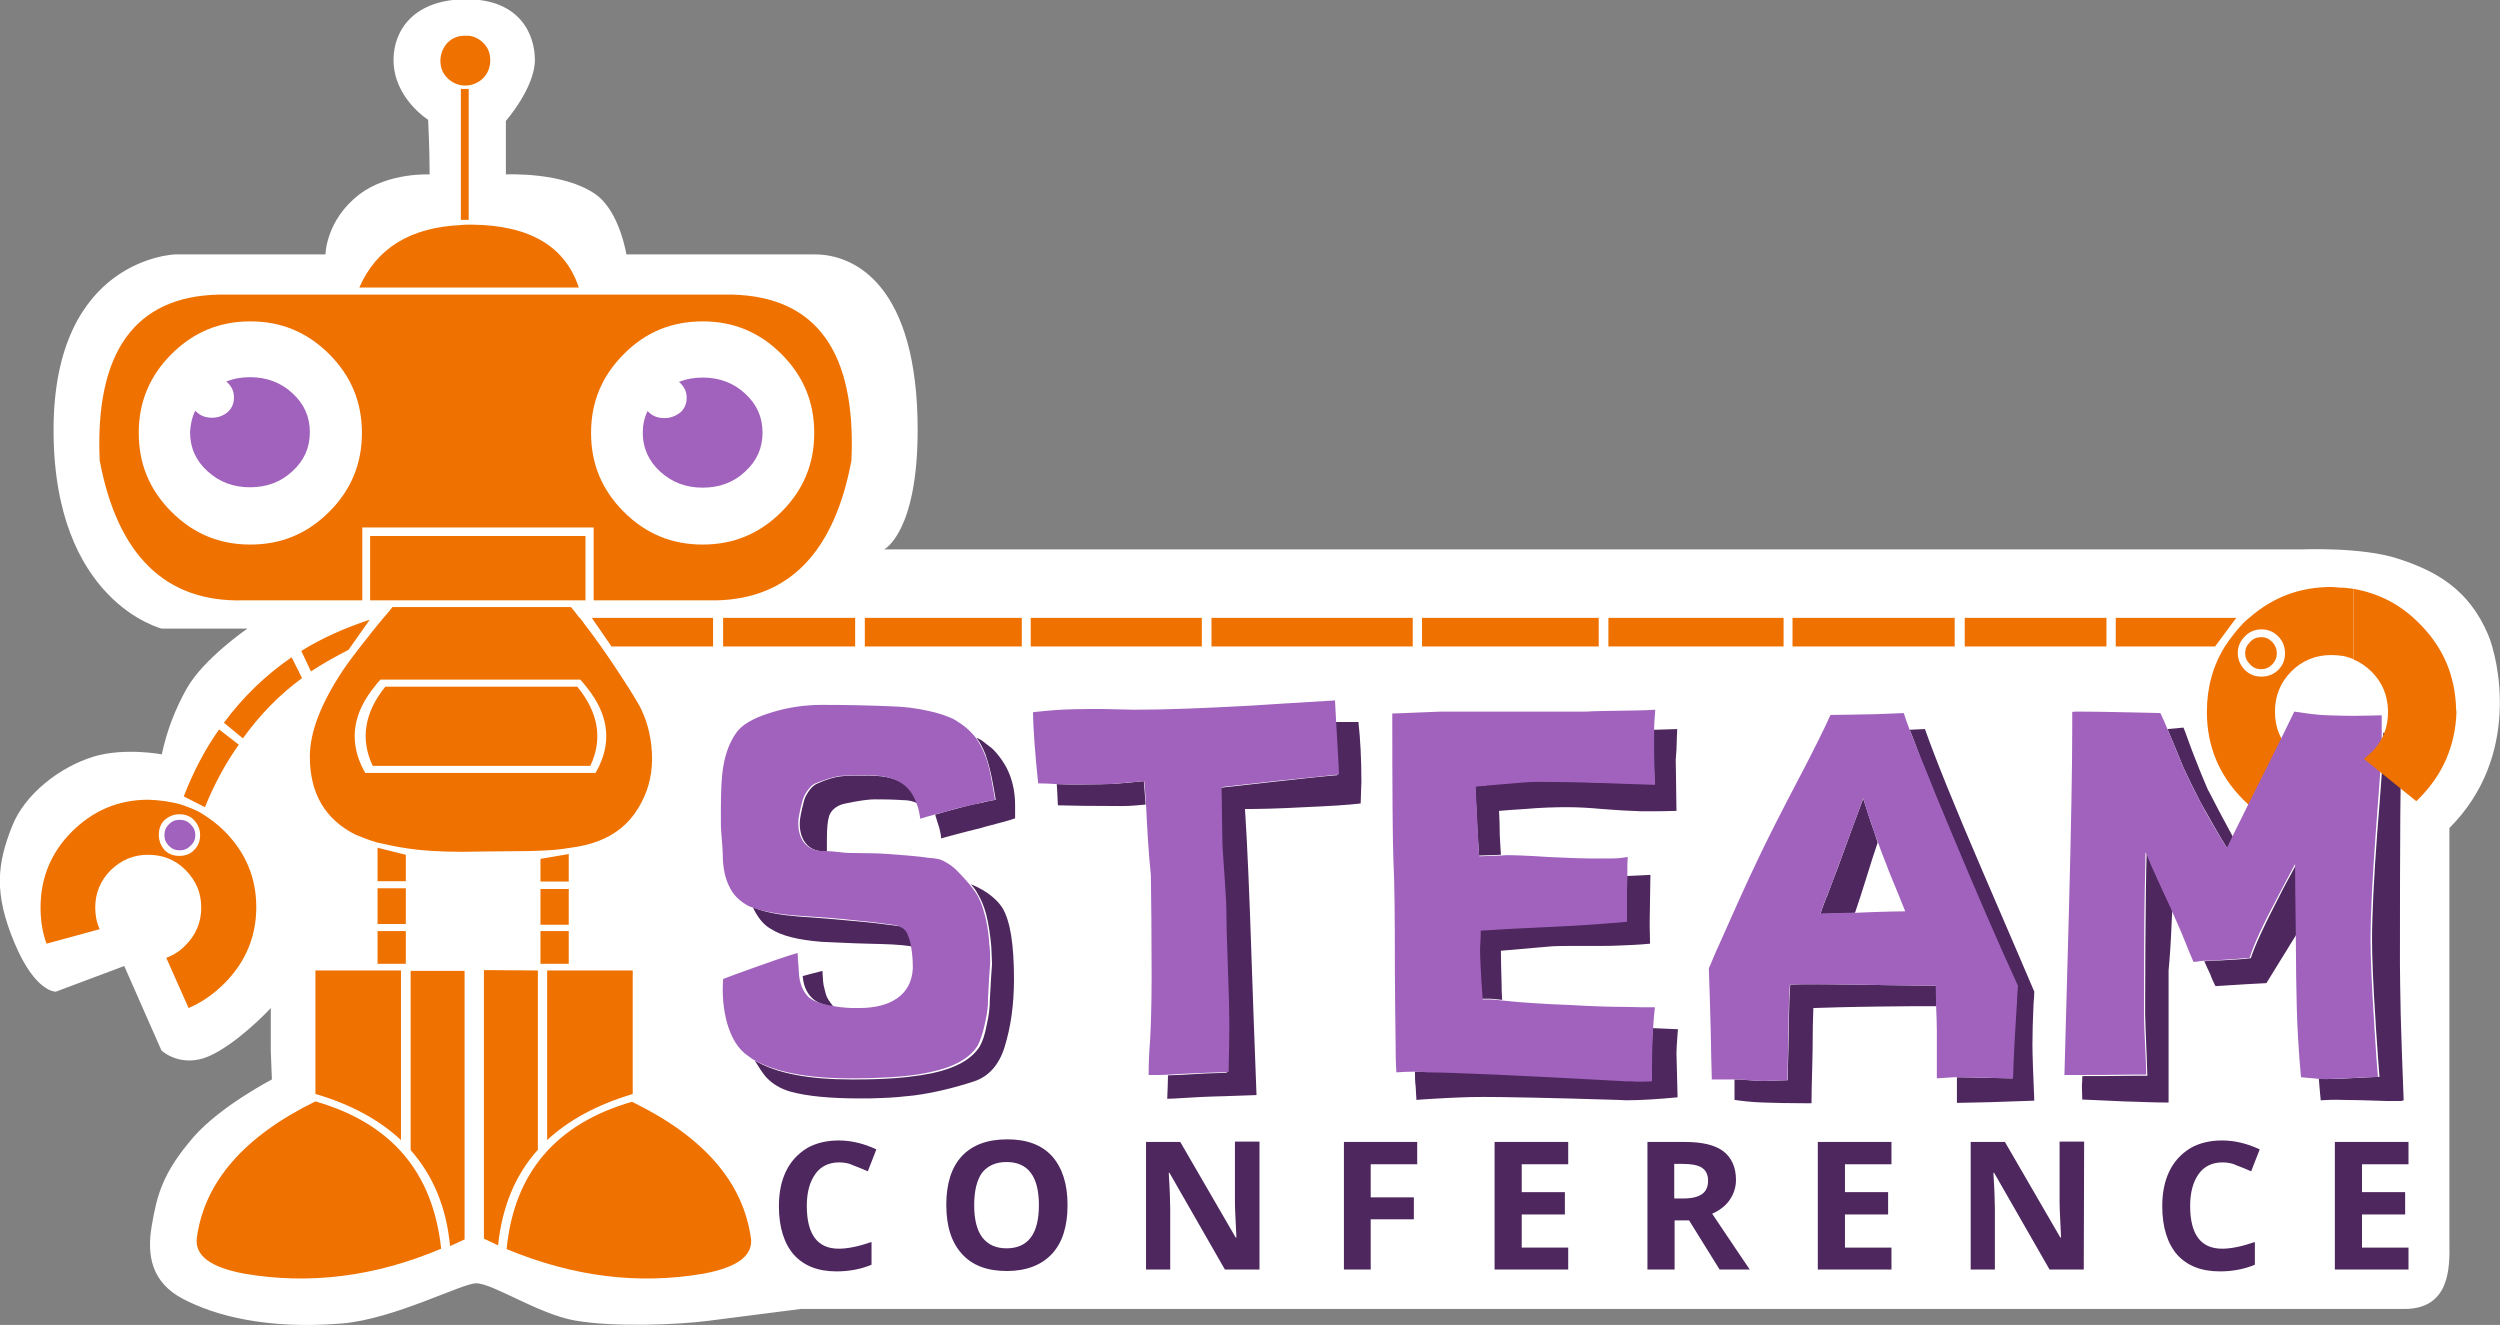
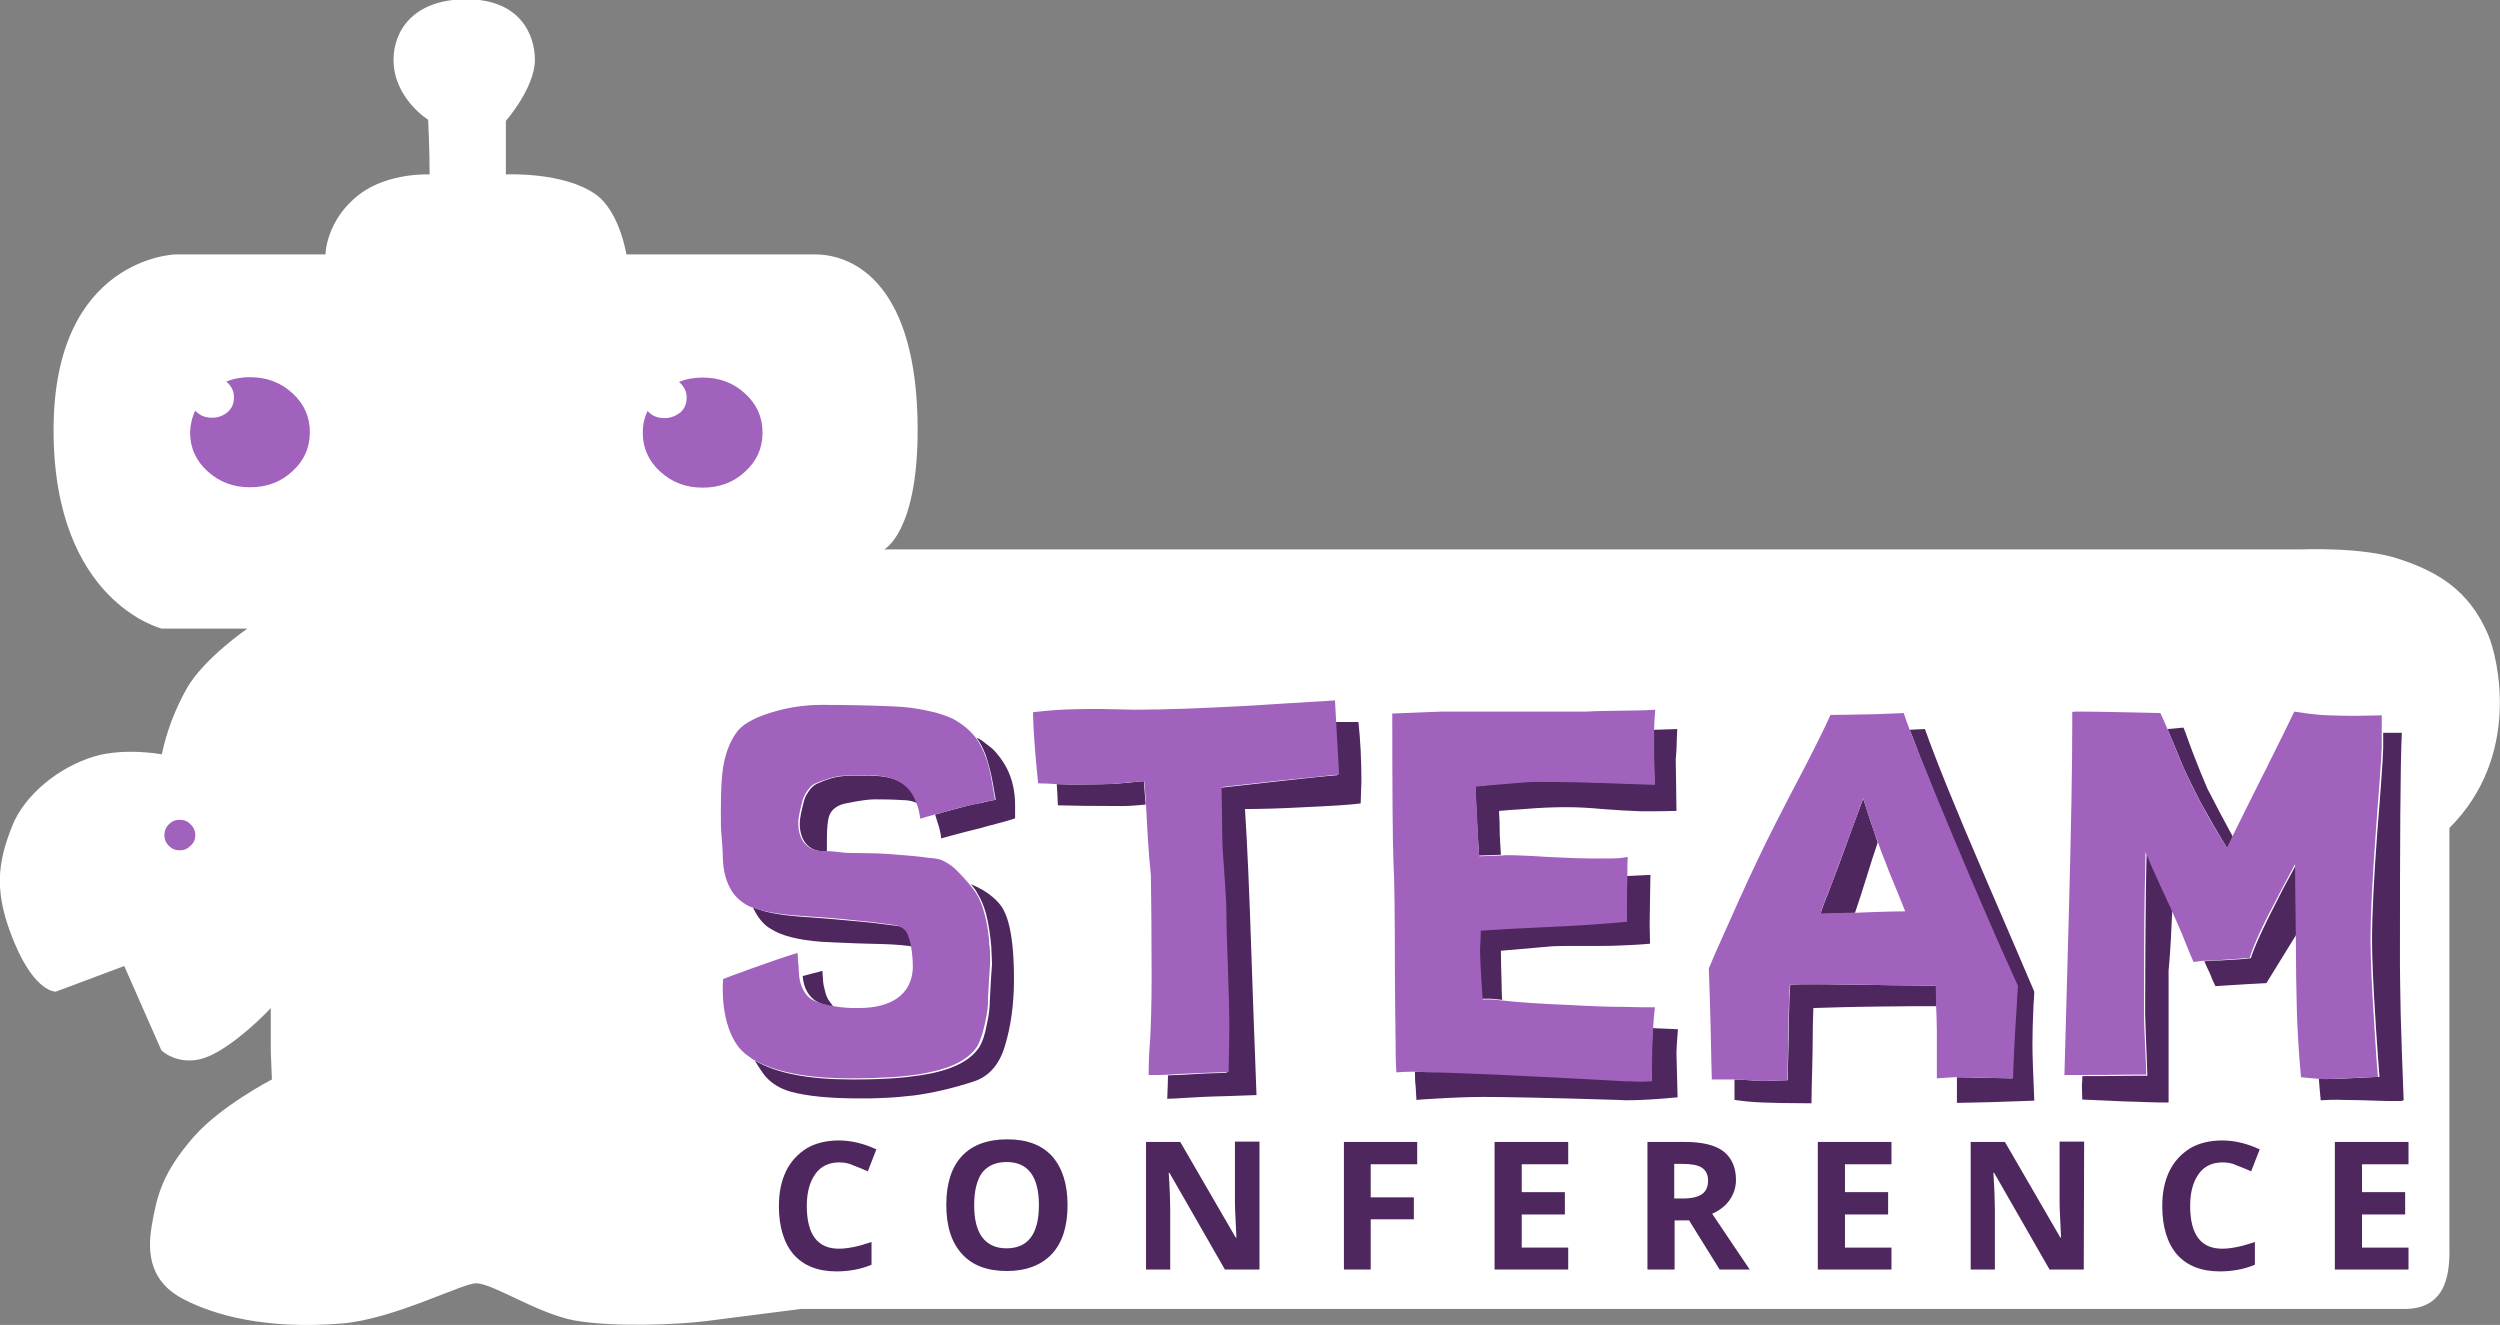
<svg xmlns="http://www.w3.org/2000/svg" version="1.1" id="Layer_1" x="0px" y="0px" viewBox="0 0 672.1 356.2" style="enable-background:new 0 0 672.1 356.2;" xml:space="preserve">
  <rect x="0" y="0" width="672.1" height="356.2" fill="#808080" stroke="none" />
  <style type="text/css">
	.st0{fill:#FFFFFF;}
	.st1{fill:#EF7100;}
	.st2{fill:#A062BC;}
	.st3{fill:#4D275E;}
</style>
  <g>
    <path class="st0" d="M646.4,351.9H215.3c0,0-14.7,1.9-25,3.2c-7.6,1-25,1.8-35.8-0.1c-9.9-1.8-22-10-26.5-10c-3.8,0-22,9.6-36,10.8   c-20.5,1.7-34.4-2.2-42.8-6.6s-9.8-11.6-8.4-19.7s2.8-14.1,11.3-23.9c7.3-8.3,21-15.4,21-15.4l-0.3-7.6V271   c-3.8,4.1-13,12.5-19.2,13.8c-3.6,0.8-7.4,0-10.2-2.4l-10-22.7L15,266.6c0,0-5.5,0.3-11.1-13.1s-4.7-21.2-0.6-31.5   c3.4-8.5,12.7-15.8,21.9-18.6c8.3-2.5,18.3-0.6,18.3-0.6c1.3-6.2,3.6-12.2,6.7-17.7c4.5-8,16.3-16.1,16.3-16.1h-23   c0,0-29.1-7.1-29.1-53.4s32.7-47.2,32.7-47.2h40.4c0,0,0.1-9.3,9.2-16.2c7.8-5.9,18.8-5.3,18.8-5.3c0-6.9-0.4-14.7-0.4-14.7   s-9.3-5.8-9.3-16.1c0-8,5.5-16.3,19.6-16.3c14.5,0,18.4,9.6,18.4,16.3c0,7.5-7.8,16.4-7.8,16.4v14.4c0,0,15.5-0.8,24.2,5.4   c6.4,4.6,8.2,16.1,8.2,16.1h50.7c10.8,0,27.6,8.4,27.6,47.2c0,27.6-9,32.1-9,32.1h381.1c0,0,16.2-0.7,25.9,2.5   c10.2,3.3,19,8.2,24.2,20.4c2.7,6.4,9,32.6-10.4,52v111.6C658.6,340.7,658.7,351.9,646.4,351.9z" />
    <g>
      <path class="st0" d="M172.8,116.4c0,4.1,1.5,7.6,4.7,10.5c3.1,2.9,6.9,4.3,11.4,4.3c4.4,0,8.3-1.4,11.4-4.3    c3.2-2.9,4.7-6.4,4.7-10.5s-1.5-7.6-4.7-10.5c-3.1-2.9-6.9-4.3-11.4-4.3c-2.3,0-4.4,0.4-6.4,1.2c0.1,0.1,0.2,0.2,0.4,0.3    c1.2,1.1,1.7,2.3,1.7,3.9c0,1.5-0.6,2.8-1.7,4c-1.2,1.1-2.5,1.5-4.2,1.5c-1.6,0-3-0.6-4.2-1.5c-0.1-0.1-0.2-0.2-0.4-0.4    C173.2,112.2,172.8,114.2,172.8,116.4z M167.7,95.2c5.9-5.9,12.9-8.8,21.2-8.8s15.3,2.9,21.2,8.8s8.8,12.9,8.8,21.2    s-2.9,15.3-8.8,21.2s-12.9,8.8-21.2,8.8s-15.3-2.9-21.2-8.8c-5.9-5.9-8.8-12.9-8.8-21.2C158.8,108.1,161.8,100.9,167.7,95.2z     M52.5,110.4c-0.9,1.8-1.3,3.8-1.3,5.9c0,4.1,1.5,7.6,4.7,10.5c3.1,2.9,6.9,4.3,11.4,4.3c4.4,0,8.3-1.4,11.4-4.3    c3.2-2.9,4.7-6.4,4.7-10.5s-1.5-7.6-4.7-10.5c-3.1-2.9-6.9-4.3-11.4-4.3c-2.3,0-4.4,0.4-6.4,1.2c0.1,0.1,0.2,0.2,0.4,0.3    c1.2,1.1,1.7,2.3,1.7,3.9c0,1.5-0.6,2.8-1.7,4c-1.2,1.1-2.5,1.5-4.1,1.5s-3.1-0.6-4.2-1.5C52.7,110.7,52.6,110.6,52.5,110.4z     M67.3,86.4c8.3,0,15.3,2.9,21.2,8.8c5.9,5.9,8.8,12.9,8.8,21.2s-2.9,15.3-8.8,21.2s-12.9,8.8-21.2,8.8s-15.3-2.9-21.2-8.8    c-5.9-5.9-8.8-12.9-8.8-21.2s2.9-15.3,8.8-21.2C51.9,89.3,59,86.4,67.3,86.4z M102.3,182.7h53.8c0.6,0.6,1.2,1.3,1.6,1.9    c5.7,7,6.9,14.1,3.5,21.3c-0.3,0.7-0.7,1.3-1,1.9H98.3c-0.4-0.7-0.7-1.3-1-1.9c-3.4-7.2-2.2-14.3,3.5-21.3    C101.1,183.9,101.7,183.2,102.3,182.7z M103.6,184.6c-5.7,7-6.9,14.1-3.5,21.3h58.6c3.4-7.2,2.2-14.3-3.5-21.3H103.6z M52.2,228.5    c-1.1,1.1-2.4,1.6-4,1.6c-1.5,0-2.9-0.6-4-1.6c-1.1-1.1-1.5-2.4-1.5-4s0.6-2.9,1.5-4c1.1-1.1,2.4-1.6,4-1.6c1.5,0,2.9,0.6,4,1.6    c1.1,1.1,1.6,2.4,1.6,4S53.3,227.3,52.2,228.5z M51.2,221.6c-0.8-0.8-1.7-1.2-2.9-1.2s-2.1,0.4-2.9,1.2c-0.8,0.8-1.2,1.8-1.2,2.9    c0,1.2,0.4,2.1,1.2,2.9c0.8,0.8,1.7,1.2,2.9,1.2s2.1-0.4,2.9-1.2c0.9-0.8,1.3-1.7,1.3-2.9C52.5,223.4,52,222.4,51.2,221.6z" />
-       <path class="st1" d="M379.8,173.8h-54.1v-7.7h54.1V173.8z M382.3,173.8v-7.7h47.5v7.7H382.3z M432.4,166.1h47.1v7.7h-47.1V166.1z     M481.9,173.8v-7.7h43.6v7.7H481.9z M528.2,166.1h38.1v7.7h-38.1V166.1z M568.8,173.8v-7.7h32.4l-5.7,7.7H568.8z M629.5,158    c0.2,0,0.5,0,0.7,0c0.9,0.1,1.7,0.2,2.5,0.3v18.9c-0.8-0.3-1.6-0.6-2.5-0.8c-0.2,0-0.5-0.1-0.7-0.1c-0.9-0.1-1.7-0.2-2.7-0.2    c-4.2,0-7.8,1.4-10.8,4.4s-4.4,6.7-4.4,10.8c0,4.2,1.4,7.8,4.4,10.8c2.6,2.6,5.6,4.1,9.1,4.4l-8.2,17c-5.1-1.5-9.7-4.3-13.8-8.5    c-6.6-6.6-9.8-14.5-9.8-23.6c0-6.6,1.6-12.4,4.9-17.7c1.4-2.1,3-4.2,4.9-6.2c0.6-0.6,1.2-1.1,1.7-1.5c6.3-5.5,13.6-8.2,22-8.2    C627.7,157.9,628.6,157.9,629.5,158z M608,169.2c-1.7,0-3.3,0.6-4.5,1.9c-1.3,1.3-1.9,2.8-1.9,4.5s0.7,3.3,1.9,4.5    c1.3,1.3,2.8,1.8,4.5,1.8s3.3-0.6,4.5-1.8c1.3-1.3,1.8-2.8,1.8-4.5s-0.6-3.3-1.8-4.5C611.2,169.8,609.7,169.2,608,169.2z     M612.1,175.6c0,1.2-0.4,2.1-1.2,3c-0.9,0.9-1.8,1.3-3,1.3s-2.2-0.4-3-1.3c-0.9-0.9-1.3-1.8-1.3-3s0.4-2.1,1.3-3    c0.8-0.9,1.8-1.3,3-1.3s2.1,0.4,3,1.3C611.7,173.5,612.1,174.5,612.1,175.6z M129.9,11.5c1.4,1.4,1.9,2.9,1.9,4.8    c0,1.8-0.7,3.5-1.9,4.7s-2.9,2-4.8,2c-1.8,0-3.5-0.7-4.8-2c-1.4-1.4-1.9-2.9-1.9-4.7s0.7-3.5,1.9-4.8c1.4-1.4,2.9-1.9,4.8-1.9    C127,9.5,128.5,10.2,129.9,11.5z M126,23.9v35.2h-2.1V23.9H126z M126,60.4c0.4,0,0.7,0,1.1,0c15.4,0.2,24.9,5.9,28.5,16.9h-59    c4.6-10.6,13.8-16.2,27.4-16.8C124.6,60.4,125.4,60.4,126,60.4z M167.7,95.2c-5.9,5.9-8.8,12.9-8.8,21.2s2.9,15.3,8.8,21.2    c5.9,5.9,12.9,8.8,21.2,8.8s15.3-2.9,21.2-8.8c5.9-5.9,8.8-12.9,8.8-21.2s-2.9-15.3-8.8-21.2c-5.9-5.9-12.9-8.8-21.2-8.8    C180.6,86.4,173.5,89.3,167.7,95.2z M67.3,86.4c-8.3,0-15.3,2.9-21.2,8.8s-8.8,12.9-8.8,21.2s2.9,15.3,8.8,21.2s12.9,8.8,21.2,8.8    s15.3-2.9,21.2-8.8c5.9-5.9,8.8-12.9,8.8-21.2s-2.9-15.3-8.8-21.2C82.6,89.3,75.6,86.4,67.3,86.4z M99.9,170    c1.1-1.3,2.3-2.9,3.9-4.7c0.6-0.7,1.2-1.4,1.7-2.1h48c0.6,0.7,1.3,1.6,2.2,2.8c0,0,0,0,0.1,0c0.5,0.6,1,1.3,1.5,2    c1.5,1.9,2.9,3.9,4.2,5.7c0.8,1.1,1.5,2.2,2.3,3.3c4.7,7,7.6,11.6,8.6,13.7c1.9,4,2.9,8.5,2.9,13.4c0,4.8-1.3,9.3-3.8,13.3    c-2.5,4.1-6,6.9-10.6,8.7c-2.3,0.9-5,1.5-8.1,1.9c-2.3,0.4-4.8,0.6-7.6,0.7c-1,0-1.9,0.1-2.9,0.1c-7.8,0.1-13.9,0.1-18.1,0.2    c-5.7,0-10.8-0.3-15.2-1c-2.8-0.4-5.3-1-7.6-1.5c-2.1-0.6-4.1-1.4-5.8-2.1c-8.2-4.1-12.3-11.1-12.3-21c0-6.6,3-14.3,8.9-23.2    c1.4-2.1,3.2-4.4,5.1-6.9C98.2,172.2,99,171.2,99.9,170z M97.4,141.8v19.6H65.3c-20.8,0.5-33.7-12.1-38.5-37.6    c-1.3-29.2,9.5-44.1,32-44.6h138.1c22.6,0.6,33.3,15.4,32,44.6c-4.6,24.6-16.7,37.1-36.2,37.6h-33.1v-19.6H97.4z M99.5,144.1h57.9    v17.3H99.5V144.1z M48.7,216.3c2,0.7,4,1.4,5.7,2.5c2.1,1.3,4.1,2.8,5.9,4.6c5.7,5.7,8.6,12.5,8.6,20.5c0,7.9-2.9,14.8-8.6,20.5    c-2.9,2.9-6.1,5.1-9.6,6.6l-6-13.5c1.9-0.7,3.7-1.8,5.2-3.4c2.8-2.8,4.2-6.2,4.2-10.1c0-4-1.4-7.2-4.2-10.1    c-2.8-2.8-6.2-4.1-10.1-4.1s-7.2,1.4-10,4.1c-2.8,2.8-4.2,6.2-4.2,10.1c0,2.1,0.4,4.1,1.2,5.8l-14.3,3.9c-1.1-3-1.6-6.3-1.6-9.7    c0-8,2.8-14.8,8.5-20.5c5.7-5.6,12.4-8.5,20.5-8.5C42.9,215.1,45.9,215.5,48.7,216.3z M55.1,217l-5.7-2.9c2.6-6.7,5.7-12.6,9.5-18    l5.3,4.1C60.7,205.1,57.6,210.8,55.1,217z M65.3,198.5l-5.1-4.2c5.1-6.9,11.2-12.8,18.2-17.6l2.8,5.6    C75.2,186.7,69.9,192.1,65.3,198.5z M102.3,182.7c-0.6,0.6-1.2,1.3-1.6,1.9c-5.7,7-6.8,14.1-3.5,21.3c0.3,0.7,0.7,1.3,1,1.9h61.9    c0.4-0.7,0.7-1.3,1-1.9c3.4-7.2,2.2-14.3-3.5-21.3c-0.5-0.7-1.1-1.3-1.6-1.9H102.3z M83.6,180.5L81,175c5.6-3.5,11.8-6.2,18.4-8.4    l-5.7,8.1C90.2,176.5,86.8,178.4,83.6,180.5z M103.6,184.6h51.6c5.7,7,6.9,14.1,3.5,21.3h-58.5C96.8,198.7,98,191.5,103.6,184.6z     M164.4,173.8l-5.3-7.7h32.6v7.7H164.4z M229.9,173.8h-35.5v-7.7h35.5V173.8z M232.5,173.8v-7.7h42.2v7.7H232.5z M277.1,166.1h46    v7.7h-46V166.1z M189.2,342.4c-17.4,3-35,0.9-53-6.6c2-20.5,13.3-33.7,33.7-39.6c19.3,9.4,29.9,21.6,32,36.8    C202.4,337.6,198.2,340.7,189.2,342.4z M152.9,248.6h-7.6V239h7.6V248.6z M152.9,259.1h-7.6v-8.8h7.6V259.1z M152.9,237h-7.6v-6.1    l7.6-1.3V237z M144.6,260.9v48.2c-6.1,6.8-9.6,15.3-10.7,25.7c-1.3-0.6-2.5-1.2-3.8-1.8v-72.2L144.6,260.9L144.6,260.9z     M147.1,260.9h23v33.2c-9.6,2.9-17.2,7-23,12.4V260.9z M109.1,229.8v7.1h-7.6v-9L109.1,229.8z M109.1,238.8v9.6h-7.6v-9.6H109.1z     M109.1,250.3v8.8h-7.6v-8.8H109.1z M107.8,260.9v45.6c-5.8-5.4-13.4-9.6-23-12.4v-33.2H107.8L107.8,260.9z M52.2,228.5    c1.1-1.1,1.6-2.4,1.6-4s-0.6-2.9-1.6-4s-2.4-1.6-4-1.6c-1.5,0-2.9,0.6-4,1.6c-1.1,1.1-1.5,2.4-1.5,4s0.6,2.9,1.5,4    c1.1,1.1,2.4,1.6,4,1.6S51.2,229.6,52.2,228.5z M65.6,342.4c-9-1.7-13.2-4.8-12.7-9.5c2-15.1,12.7-27.4,31.9-36.8    c20.5,5.9,31.6,19.1,33.8,39.6C100.7,343.3,83,345.4,65.6,342.4z M110.4,309.2V261h14.5v72.2c-1.3,0.6-2.6,1.2-3.9,1.8    C120,324.5,116.4,316,110.4,309.2z" />
      <path class="st2" d="M172.8,116.4c0-2.1,0.4-4.1,1.3-5.9c0.1,0.1,0.2,0.2,0.4,0.4c1.2,1.1,2.5,1.5,4.2,1.5c1.6,0,3-0.6,4.2-1.5    c1.2-1.1,1.7-2.4,1.7-4s-0.6-2.8-1.7-3.9c-0.1-0.1-0.2-0.2-0.4-0.3c1.9-0.8,4.1-1.2,6.4-1.2c4.4,0,8.3,1.4,11.4,4.3    c3.2,2.9,4.7,6.4,4.7,10.5s-1.5,7.6-4.7,10.5c-3.1,2.9-6.9,4.3-11.4,4.3s-8.2-1.4-11.4-4.3C174.4,124,172.8,120.4,172.8,116.4z     M52.5,110.4c0.1,0.1,0.2,0.3,0.4,0.4c1.2,1.1,2.5,1.5,4.2,1.5c1.6,0,3-0.6,4.1-1.5c1.2-1.1,1.7-2.4,1.7-4s-0.6-2.8-1.7-3.9    c-0.1-0.1-0.3-0.2-0.4-0.3c1.9-0.8,4.1-1.2,6.4-1.2c4.4,0,8.3,1.4,11.4,4.3c3.2,2.9,4.7,6.4,4.7,10.5s-1.5,7.6-4.7,10.5    c-3.1,2.9-6.9,4.3-11.4,4.3s-8.2-1.4-11.4-4.3c-3.2-2.9-4.7-6.4-4.7-10.5C51.2,114.2,51.6,112.2,52.5,110.4z M51.2,221.6    c0.9,0.8,1.3,1.8,1.3,2.9c0,1.2-0.4,2.1-1.3,2.9c-0.8,0.8-1.7,1.2-2.9,1.2s-2.1-0.4-2.9-1.2c-0.8-0.8-1.2-1.7-1.2-2.9    s0.4-2.1,1.2-2.9c0.8-0.8,1.7-1.2,2.9-1.2C49.5,220.4,50.5,220.8,51.2,221.6z" />
      <g id="Capa_2_1_">
        <g>
          <path class="st3" d="M403.5,229.8l-5.9,0.2c-0.1-1.8-0.2-4-0.4-6.6c-0.2-4.3-0.4-8.4-0.6-12.1c1.4-0.1,3.2-0.2,5.3-0.5      c5.6-0.5,9.3-0.8,11.1-0.8c5.6,0,13.2,0.2,22.9,0.5c3.6,0.1,6.6,0.2,8.9,0.3c-0.2-4.9-0.2-7.5-0.2-7.8c0-3.3,0-5.6,0-6.8      l6.3-0.2c-0.1,1.5-0.1,3.4-0.2,5.6c-0.1,0.9-0.1,1.7-0.2,2.7c0,0.3,0.1,4.9,0.2,13.7c-3,0.1-5.6,0.1-7.8,0.1c-0.7,0-1.3,0-1.7,0      c-3.2-0.1-6.7-0.3-10.4-0.6c-3.2-0.3-6.4-0.5-9.5-0.5s-6.9,0.1-11.5,0.5c-2.7,0.2-4.9,0.3-6.8,0.5c0.1,1.8,0.2,4.1,0.2,6.7      C403.3,226.8,403.4,228.4,403.5,229.8z M437.4,235.5c1.7-0.1,3.8-0.2,6.3-0.3l-0.2,12.6c0,0.3,0,2.2,0.1,5.9      c-3,0.3-5.8,0.4-8.4,0.5c-1.6,0.1-3.2,0.1-4.6,0.1c-7.5,0-12,0-13.3,0.1s-5.8,0.5-13.8,1.2c0,2.3,0.1,5.4,0.2,9.2      c0,0.7,0,1.8,0.1,3.5c0,0.2,0,0.3,0.1,0.5c-1.1-0.1-2.1-0.2-3-0.3h-2.5c-0.5-6.7-0.7-11.3-0.7-13.7c0.1-2,0.2-3.7,0.2-4.8      c4.6-0.3,11.6-0.7,20.7-1.1c6.5-0.3,12-0.7,16.6-1.1c0.7-0.1,1.4-0.1,2-0.2c0-0.2,0-0.5,0-0.6c0-1,0-1.9,0-3      C437.3,240.8,437.3,238,437.4,235.5z M380.4,288.1c1,0,1.9-0.1,3.1-0.1c6.7,0,24.5,0.8,53.5,2.4c1.1,0,2.1,0.1,3.1,0.1      c1.3,0,2.5,0,3.9-0.1c0-0.6,0-1.2,0-1.8c0-4.4,0.1-8.5,0.3-12.2c2.7,0.1,4.9,0.2,6.8,0.3c0,0.4-0.1,0.8-0.1,1.2      c-0.2,2.6-0.3,4.3-0.3,5.2c0,0.3,0.1,4.2,0.3,11.9c-5.3,0.5-9.9,0.8-13.9,0.8c-0.8,0-1.4-0.1-2.1-0.1      c-19.3-0.6-31.4-0.8-36.2-0.8c-4.1,0-8.6,0.2-13.6,0.5c-1.8,0.1-3.4,0.2-4.4,0.3c-0.1-0.9-0.1-2-0.2-3.4      C380.4,290.7,380.4,289.4,380.4,288.1z M314,289.1c2.3-0.1,5.6-0.2,10-0.5c0.7,0,2.6-0.1,5.8-0.2c0.1-5.2,0.2-9.5,0.2-12.7      c0-2.8-0.1-8-0.4-15.6s-0.4-12.5-0.4-15c0-2-0.2-4.7-0.4-8c-0.3-4.1-0.5-7-0.6-8.8c-0.1-1.2-0.1-4.6-0.2-10.2      c-0.1-2.7-0.1-4.8-0.1-6.3c3-0.3,8-0.9,15.2-1.7s12.7-1.4,16.4-1.7c-0.3-5.9-0.5-10.7-0.8-14.3c2.7,0,4.8,0,6.5,0      c0.5,4.5,0.8,9.9,0.8,16.2c0,0.1-0.1,2-0.2,5.7c-3.2,0.4-8.2,0.7-15,1c-7.2,0.4-12.6,0.5-16.1,0.5c0.6,9,1.2,22.7,1.8,41.2      c0.3,9.8,0.8,21.7,1.3,35.7c-2.1,0.1-5,0.2-8.6,0.3c-4.5,0.1-8.3,0.3-11.3,0.5c-1.6,0.1-3,0.2-4.1,0.2      C313.9,292.6,314,290.5,314,289.1z M284.1,210.8c2,0.1,4.1,0.1,5.9,0.1c4.3,0,7.6-0.1,9.8-0.2c1.4-0.1,4-0.3,7.7-0.7      c0.2,2,0.3,4.1,0.5,6.3c-2.2,0.2-4.2,0.4-6.2,0.4c-8.6,0-14.4-0.1-17.4-0.2C284.3,214.1,284.2,212.2,284.1,210.8z M520.6,270.5      c-4,0-9.1,0-15.4,0.1c-8.6,0.1-14.5,0.3-17.7,0.4c-0.1,2.5-0.2,6.2-0.2,11.2c0,1.6-0.1,3.2-0.1,4.6c-0.1,4.1-0.2,7.4-0.2,9.8      c-0.5,0-1.1,0-1.5,0c-4.8,0-8.6-0.1-11.5-0.2c-3.1-0.1-5.6-0.4-7.7-0.7v-5.5h1.7c0.8,0.1,1.9,0.2,3.7,0.3      c1.5,0.1,2.4,0.1,2.8,0.1c0.2,0,2.2-0.1,6.1-0.2c0-1.7,0.1-4.5,0.2-8.4c0-2,0.1-4.2,0.1-6.8c0.1-4.8,0.2-8.3,0.4-10.5      c1.8-0.1,4.3-0.1,7.2-0.1c0.2,0,3.4,0,9.6,0.1c5.3,0.1,12.7,0.2,22.4,0.3C520.5,266.9,520.6,268.6,520.6,270.5z M513.4,196.2      c1.1-0.1,2.4-0.1,4.1-0.2c2.9,8.2,8,20.8,15.4,38c7.7,17.9,12.4,28.8,14,32.6c0,0.9-0.1,2-0.2,3.3c-0.2,4.2-0.3,7.9-0.3,11      c0,2.8,0.2,7.8,0.5,15c-2.3,0.1-6.2,0.2-11.6,0.4c-2.7,0.1-5.8,0.1-9.2,0.2c0-2.7,0-5,0-6.9c2.1,0,5.4,0.1,9.6,0.2      c1.6,0,3.4,0.1,5.3,0.1c0.1-4.5,0.4-10.6,0.9-18.1c0.2-2.6,0.3-4.8,0.4-6.8c-5.2-11.3-11.2-25-17.8-41      c-2.8-6.7-5.3-12.8-7.6-18.6C515.7,202.2,514.6,199.1,513.4,196.2z M559.8,289.3c3.8,0,8.4,0,13.9-0.1c1.2,0,2.3,0,3.6,0      c-0.1-1.4-0.1-3.2-0.2-5.5c-0.2-4.2-0.3-7.9-0.4-11.1c0-0.6,0-1.2,0-1.6c0-11.2,0.1-21.7,0.2-31.7c0.1-4.2,0.1-7.5,0.2-9.9      c0.8,1.7,1.5,3.7,2.5,5.7c1.1,2.4,2.6,5.6,4.4,9.6c-0.1,1.2-0.1,2.4-0.2,3.9c-0.2,5-0.5,9.2-0.8,12.3v35.5c-0.3,0-0.5,0-0.7,0      c-0.7,0-2.4,0-5.1-0.1c-1.6-0.1-3.7-0.1-6.2-0.2c-5.8-0.3-9.6-0.4-11.2-0.5c0-1-0.1-2.2-0.1-3.8      C559.8,290.7,559.8,290,559.8,289.3z M592.6,258.4c0.1,0,0.2,0,0.3,0c1.2-0.1,2.5-0.2,4.1-0.2c3.4-0.2,6-0.3,8.1-0.6      c1.2-3.6,3.7-9,7.5-16.3c1.4-2.9,3.1-5.8,4.7-8.9c0.1,4.1,0.1,10.4,0.2,18.6c-3.9,6.3-6.6,10.7-8.2,13.3      c-2.7,0.1-7.1,0.4-13.5,0.8c-0.1,0-0.1,0-0.2,0c-0.4-0.8-0.9-1.8-1.4-3.2C593.5,260.5,593,259.3,592.6,258.4z M640.6,197      c0.7,0,1.4,0,2.4,0s1.9,0,2.7,0c-0.4,8.5-0.5,29.3-0.5,62.3c0,2.8,0.1,7.2,0.2,13.3c0.2,6.1,0.4,13.8,0.8,23.2      c-0.3,0.1-0.6,0.2-0.8,0.2c-0.3,0-1.4,0-3.5,0c-5.7-0.2-9.7-0.3-12.1-0.3c-2.2-0.1-4.2,0-5.9,0.1c-0.2-2.3-0.4-4.2-0.5-5.8      c0.7,0,1.4,0.1,1.8,0.1c2.4,0,6.4-0.2,12.1-0.5c0.9,0,1.6-0.1,2.4-0.1c-0.2-2.8-0.6-7.4-1-13.9c0-0.1,0-0.2,0-0.2      c-0.7-10.5-1-18.1-1-22.7c0-6.9,0.5-16.6,1.4-28.9c1-12.1,1.5-19.6,1.6-22.6V197H640.6L640.6,197z M582.7,196      c1.2-0.1,2.6-0.2,4.3-0.4c0.7,1.6,1.4,3.9,2.5,6.7c1.6,4.2,2.9,7.3,3.8,9.4c0.2,0.5,0.4,0.9,0.6,1.2c1.4,2.8,3.6,6.9,6.4,12.1      c-0.6,1.1-1.1,2.1-1.5,3.1c-2.6-4.2-5-8.4-7.2-12.4c-1.7-3.3-3.3-6.5-4.7-9.6C585.3,202.2,583.9,198.8,582.7,196z M504.8,226.5      c-1.1,3.2-2,6.1-2.8,8.7c-1.4,4.5-2.5,7.9-3.3,10.2c-0.9,0-1.6,0.1-2.3,0.1c-4.2,0.2-6.6,0.2-6.9,0.2c-0.1,0-0.1,0-0.1,0      c0.3-1,0.7-2.1,1.2-3.4c0.2-0.6,0.5-1.2,0.7-1.7c1.3-3.4,2.2-5.9,2.8-7.4c3.3-9,5.5-15.1,6.8-18.5c0.7,2.1,1.4,4.3,2.1,6.5      C503.6,222.8,504.2,224.6,504.8,226.5z M202.4,243.9c0.3,0.1,0.5,0.2,0.8,0.3c2.7,1.1,6.6,1.8,11.5,2.2c6.1,0.4,11.8,0.9,17,1.4      c2.1,0.2,4.1,0.4,6.2,0.7c2.6,0.3,4.1,0.5,4.3,0.6c1.5,0.4,2.5,1.2,2.9,2.4c0.4,1,0.7,2,0.9,3.1c-1.9-0.4-4.9-0.7-8.9-0.8      c-2.7-0.1-5-0.1-7.1-0.2c-4.4-0.2-7.5-0.3-9.1-0.4c-6.3-0.5-10.8-1.6-13.7-3.5C205.2,248.6,203.6,246.5,202.4,243.9z M261,237.7      c2.4,1,4.3,2.1,5.8,3.4c1.2,1,2,1.9,2.7,3c2.1,3.5,3.1,9.8,3.1,19.2c0,6.9-0.9,12.9-2.5,18.1c-1.5,4.9-4.3,8-8.2,9.3      c-5.5,1.8-10.9,3.1-16.2,3.8c-2.7,0.3-5.6,0.6-8.9,0.7c-1.8,0.1-3.7,0.1-5.7,0.1c-7.9,0-14.1-0.6-18.5-1.8      c-2.8-0.8-5-2.1-6.8-4.1c-0.9-1.1-1.8-2.5-2.9-4.3c5.9,3.5,14.6,5.1,26,5.1c2.4,0,4.7,0,6.9-0.1c6.1-0.2,11-0.8,14.9-1.6      c6.4-1.4,10.6-3.8,12.7-7.2c0.7-1.2,1.4-3.1,1.9-5.9c0.6-2.6,0.8-4.7,0.8-6.4c0.2-4.1,0.4-7.4,0.6-9.9c-0.1-2.7-0.2-4.2-0.2-4.6      c-0.3-3.5-0.8-6.4-1.4-8.8c-0.6-2.2-1.4-4-2.2-5.3C262.3,239.2,261.6,238.4,261,237.7z M215.8,262.4l5.3-1.4      c0.1,2.1,0.2,3.7,0.5,4.6c0.2,0.9,0.4,1.7,0.7,2.4c0.3,0.7,0.9,1.5,1.8,2.7c-2.8-0.5-4.7-1.3-5.8-2.4      C216.7,266.7,216,264.8,215.8,262.4z M251.4,219c1.7-0.5,3.8-1.1,6.1-1.7c1.8-0.5,4-1.1,6.6-1.5c0.2-0.1,0.4-0.1,0.6-0.2      c1-0.2,1.9-0.4,3-0.6c-0.2-1.2-0.4-2.3-0.6-3.4c-0.6-3.7-1.4-6.5-2.1-8.6c-0.7-1.8-1.5-3.4-2.5-4.7c0.7,0.3,1.2,0.6,1.5,0.8      c0.6,0.5,1.4,1.1,2.2,1.7c0.8,0.6,1.4,1.3,1.9,1.9c1,1.2,1.8,2.4,2.5,3.7c1.5,2.9,2.3,6.3,2.3,10v3.6c-1.4,0.5-3.5,1.1-6.3,1.8      c-0.9,0.2-1.8,0.5-2.9,0.8c-1.3,0.3-2.4,0.6-3.6,0.9c-3,0.8-5.4,1.4-7.1,1.9c0-0.8-0.2-1.7-0.5-2.9      C252.1,221.4,251.8,220.2,251.4,219z M246.7,216c-1.1-0.6-2.5-0.9-4.1-0.9c-3-0.2-5.4-0.2-7.2-0.2c-0.1,0-0.1,0-0.2,0      c-1.3,0-3,0.2-5.3,0.6c-2,0.4-3.2,0.6-3.7,0.8c-1.6,0.6-2.8,1.6-3.3,3.1c-0.4,1.2-0.6,3.3-0.6,6.3c0,1.7,0,2.8,0,3.2      c-0.2,0-0.5,0-0.6,0c-2.2,0-3.9-0.7-5.1-2.2c-1.1-1.4-1.6-3.2-1.6-5.3c0-1.3,0.4-3.2,1.1-5.9c0.2-0.9,0.6-1.7,1.2-2.6      c0.7-1.1,1.4-1.7,2.1-2.1c2.6-1.2,4.8-1.9,6.8-2.1c1.2-0.2,3.7-0.2,7.3-0.2c1.3,0,2.3,0.1,3.4,0.2c3.4,0.4,5.9,1.5,7.5,3.3      C245.3,212.9,246.2,214.2,246.7,216z" />
          <path class="st2" d="M380.4,288.1c-1.9,0-3.7,0.1-5,0.2c-0.2-3.2-0.2-5.6-0.2-7.2c-0.1-8.7-0.2-15.3-0.2-20.1      c0-14.3-0.1-24.2-0.4-29.8c-0.2-5.2-0.3-18.3-0.3-39.4c0.2,0,0.5,0,0.8,0l12.4-0.5h39.2c0.9-0.1,5.1-0.2,13-0.3      c1.8,0,3.7-0.1,5.3-0.2c-0.2,2.4-0.3,4.1-0.3,4.8c0,0.2,0,0.4,0,0.8c0,1.2,0,3.5,0,6.8c0,0.3,0.1,2.9,0.2,7.8      c-2.3-0.1-5.3-0.2-8.9-0.3c-9.6-0.4-17.3-0.5-22.9-0.5c-1.8,0-5.5,0.3-11.1,0.8c-2.1,0.2-3.9,0.3-5.3,0.5      c0.2,3.8,0.4,7.7,0.6,12.1c0.1,2.6,0.2,4.8,0.4,6.6l5.9-0.2l1.4-0.1c1.6,0,5.5,0.1,11.4,0.5c5.9,0.3,9.8,0.4,11.6,0.4      c4,0,6.4,0,7.3-0.1c0.7-0.1,1.4-0.2,2.3-0.3c-0.1,1.2-0.1,2.4-0.1,3.9c0,0.5,0,1,0,1.4c-0.1,2.5-0.1,5.3-0.1,8.5c0,1,0,2,0,3      c0,0.2,0,0.4,0,0.6c-0.7,0.1-1.4,0.1-2,0.2c-4.6,0.4-10.2,0.8-16.6,1.1c-9.2,0.4-16.1,0.8-20.7,1.1c0,1.3-0.1,2.9-0.2,4.8      c0,2.4,0.2,6.9,0.7,13.7h2.5c0.9,0.1,1.9,0.2,3,0.3c4.5,0.5,10.6,0.9,18.2,1.2c5.3,0.3,10.3,0.5,15,0.5c2.6,0.1,5.2,0.1,7.6,0.1      c-0.2,1.8-0.4,3.8-0.5,5.9c-0.2,3.7-0.3,7.7-0.3,12.2c0,0.7,0,1.3,0,1.8c-1.4,0.1-2.6,0.1-3.9,0.1c-1.1-0.1-2.1-0.1-3.1-0.1      c-29-1.6-47-2.4-53.5-2.4C382.3,288.1,381.2,288.1,380.4,288.1z M308.1,216.3c-0.1-2.1-0.3-4.2-0.5-6.3      c-3.9,0.3-6.4,0.6-7.7,0.7c-2.2,0.2-5.5,0.2-9.8,0.2c-1.8,0-3.9,0-5.9-0.1c-1.6-0.1-3.4-0.2-5.1-0.2c-0.8-7.7-1.3-14.1-1.4-19.1      l0.6-0.1c2-0.2,3.8-0.4,5.4-0.5c2.5-0.2,6.6-0.3,12.2-0.3l9.1,0.2c8.3,0,18.7-0.4,31.3-1.1c5.7-0.4,13.1-0.8,22.6-1.4      c0.1,1.4,0.2,3.3,0.3,5.6c0.2,3.6,0.5,8.4,0.8,14.3c-3.7,0.4-9.2,1-16.4,1.7c-7.2,0.8-12.3,1.4-15.2,1.7c0,1.4,0.1,3.6,0.1,6.3      c0.1,5.6,0.1,9,0.2,10.2c0.1,1.7,0.3,4.7,0.6,8.8c0.2,3.3,0.4,6,0.4,8c0,2.4,0.1,7.3,0.4,15c0.3,7.6,0.4,12.8,0.4,15.6      c0,3.3-0.1,7.5-0.2,12.7c-3.2,0.1-5.1,0.2-5.8,0.2c-4.3,0.2-7.7,0.3-10,0.5c-2,0.1-3.2,0.1-3.7,0.1h-2l0,0      c0-2.7,0.1-5.8,0.4-9.5c0.2-3.6,0.4-9.3,0.4-17.1c0-11.1-0.1-20.1-0.2-27.1C308.7,228.6,308.4,222.3,308.1,216.3z M513.4,196.2      c1.2,2.9,2.3,6,3.7,9.2c2.3,5.8,4.8,12,7.6,18.6c6.7,16,12.6,29.7,17.8,41c-0.1,1.8-0.3,4.1-0.4,6.8c-0.5,7.6-0.8,13.6-0.9,18.1      c-1.9,0-3.8-0.1-5.3-0.1c-4.2-0.1-7.5-0.2-9.6-0.2c-0.3,0-0.7,0-1,0c-1.8,0.1-3.4,0.2-4.6,0.3c0-6.6,0-10.8,0-12.7      c0-2.2-0.1-4.4-0.2-6.8c0-1.7-0.1-3.6-0.1-5.4c-9.6-0.1-17.1-0.2-22.4-0.3c-6.3-0.1-9.5-0.1-9.6-0.1c-3,0-5.4,0-7.2,0.1      c-0.2,2.2-0.3,5.7-0.4,10.5c-0.1,2.5-0.1,4.8-0.1,6.8c-0.1,3.9-0.1,6.6-0.2,8.4c-3.9,0.1-5.9,0.2-6.1,0.2c-0.3,0-1.3,0-2.8-0.1      c-1.6-0.1-2.9-0.2-3.7-0.3h-1.7h-6c-0.1-3.3-0.2-7.7-0.3-13.5c-0.2-6.3-0.3-11.7-0.5-16.4c0.8-1.7,1.6-3.9,2.7-6.2      c3.6-8.1,7-15.8,10.6-23.3c2.1-4.5,6.2-12.6,12.3-24.2c3.1-6,5.5-10.8,7.1-14.4c2.5,0,6.6-0.1,12.1-0.2c2.5-0.1,5-0.2,7.6-0.3      C512.3,193.2,512.8,194.7,513.4,196.2z M582.7,196c1.2,2.8,2.5,6.1,4.1,9.9c1.4,3.2,3,6.4,4.7,9.6c2.1,4.1,4.5,8.2,7.2,12.4      c0.5-1,1-2,1.5-3.1c2.2-4.5,5-10.1,8.4-16.9c0.5-0.9,0.9-1.7,1.3-2.6c2.9-5.8,5.2-10.4,6.9-14c0.4,0.1,0.9,0.1,1.4,0.2      c2.5,0.4,5,0.7,7.5,0.8c2.8,0.1,6.2,0.2,10.3,0.1c1.8,0,3.3-0.1,4.3-0.1v4.6v4.3c-0.1,3-0.7,10.5-1.6,22.6      c-0.9,12.3-1.4,21.9-1.4,28.9c0,4.5,0.3,12.2,1,22.7c0,0.1,0,0.2,0,0.2c0.4,6.4,0.7,11,1,13.9c-0.8,0-1.5,0.1-2.4,0.1      c-5.6,0.3-9.6,0.5-12.1,0.5c-0.6,0-1.2,0-1.8-0.1c-1-0.1-2.1-0.2-3.4-0.3l-1-0.1c-0.3-3.3-0.6-6.9-0.8-10.7      c-0.3-4.9-0.4-10.3-0.5-16.1c0-4.3-0.1-8.3-0.1-11.9c-0.1-8.2-0.2-14.5-0.2-18.6c-1.6,3.1-3.3,6.1-4.7,8.9      c-3.9,7.3-6.4,12.7-7.5,16.3c-2,0.2-4.7,0.4-8.1,0.6c-1.5,0.1-2.9,0.2-4.1,0.2c-0.1,0-0.2,0-0.3,0c-0.5,0-1,0.1-1.4,0.2      c-0.4,0-0.8,0.1-1.2,0.1c-0.6-1.4-1.3-3-2-4.8c-1.6-4.1-3-7-3.9-9.1c0-0.1-0.1-0.2-0.1-0.3c-1.8-3.9-3.3-7-4.4-9.6      c-1-2-1.7-4-2.5-5.7c0,2.4-0.1,5.7-0.2,9.9c-0.2,10-0.2,20.6-0.2,31.7c0,0.5,0,1.1,0,1.6c0,3.1,0.2,6.8,0.4,11.1      c0.1,2.3,0.2,4.1,0.2,5.5c-1.3,0-2.4,0-3.6,0c-5.5,0.1-10.1,0.1-13.9,0.1c-1.6,0-3.2,0-4.5,0c0.5-17.9,0.9-32.6,1.2-43.8      c0.6-22.4,0.9-38.9,0.9-49.6c0-1.6,0-3,0-4.2c0.5-0.1,1.1-0.1,1.7-0.1c3.7,0,8,0.1,13,0.2c3.4,0.1,6.4,0.1,9,0.2      C581.5,193.2,582.1,194.5,582.7,196z M498.8,245.4c1.4-0.1,3-0.1,4.8-0.2c3.3-0.1,6.2-0.2,8.6-0.2c-1.4-3.5-2.6-6.5-3.7-9.1      c-0.6-1.5-1.2-2.9-1.6-4.1c-0.7-1.7-1.4-3.5-2-5.3c-0.7-1.8-1.4-3.7-1.9-5.4c-0.8-2.1-1.4-4.2-2.1-6.5      c-1.2,3.4-3.5,9.6-6.8,18.5c-0.6,1.5-1.4,4.1-2.8,7.4c-0.2,0.6-0.5,1.2-0.7,1.7c-0.5,1.3-0.9,2.4-1.2,3.4h0.1      c0.3,0,2.6-0.1,6.9-0.2C497.2,245.4,498,245.4,498.8,245.4z M262.3,198.3c1,1.4,1.8,2.9,2.5,4.7c0.9,2.1,1.5,4.9,2.1,8.6      c0.2,1.1,0.4,2.1,0.6,3.4c-1.1,0.2-2,0.4-3,0.6c-0.2,0-0.4,0.1-0.6,0.2c-2.5,0.6-4.7,1.1-6.6,1.5c-2.3,0.7-4.3,1.3-6.1,1.7      c-1.5,0.4-2.8,0.8-3.8,1.1c-0.2-1.5-0.5-3-1-4.1c-0.6-1.7-1.4-3.1-2.4-4.1c-1.6-1.7-4.1-2.9-7.5-3.3c-1.1-0.1-2.2-0.2-3.4-0.2      c-3.7,0-6.1,0.1-7.3,0.2c-1.9,0.3-4.2,1-6.8,2.1c-0.8,0.4-1.4,1.1-2.1,2.1c-0.6,0.9-1,1.7-1.2,2.6c-0.7,2.7-1.1,4.6-1.1,5.9      c0,2.2,0.6,4,1.6,5.3c1.3,1.5,2.9,2.2,5.1,2.2c0.2,0,0.4,0,0.6,0c0.9,0,1.8,0.1,3,0.2c1.6,0.2,2.7,0.3,3.2,0.3l6.6,0.1      c1.4,0,4.5,0.2,9.4,0.6c2.3,0.2,4.1,0.4,5.4,0.6c1.3,0.1,2.1,0.2,2.5,0.3c0.7,0.1,1.4,0.4,2.1,0.8c1.1,0.6,2.3,1.4,3.5,2.7      c1.1,1.1,2,2.1,3,3.3c0.6,0.8,1.2,1.5,1.8,2.4c0.9,1.4,1.6,3.1,2.2,5.3c0.7,2.4,1.2,5.3,1.4,8.8c0.1,0.5,0.2,2,0.2,4.6      c-0.2,2.6-0.4,5.9-0.6,9.9c0.1,1.5-0.2,3.7-0.8,6.4c-0.6,2.8-1.3,4.7-1.9,5.9c-2.1,3.5-6.5,5.9-12.7,7.2      c-3.9,0.9-8.8,1.4-14.9,1.6c-2.2,0.1-4.5,0.1-6.9,0.1c-11.4,0-20.1-1.7-26-5.1c-0.4-0.3-0.7-0.5-1.1-0.8      c-2.8-1.8-4.7-4.9-5.9-9.2c-0.9-3.4-1.3-7.2-1-11.6c1.8-0.7,4.2-1.6,7.3-2.7c5.3-1.9,9.6-3.4,12.7-4.3c0.1,0.5,0.1,1.1,0.1,1.7      c0.1,0.9,0.2,2.1,0.3,4v0.1c0.2,2.4,1,4.4,2.4,5.9c1.1,1.1,3,1.8,5.8,2.4c0.1,0,0.1,0,0.2,0c1.7,0.4,3.6,0.6,5.7,0.7      c0.7,0,1.4,0,2,0c4.4,0,7.9-0.9,10.4-2.7c2.5-1.8,3.9-4.4,4.1-7.9c0-0.2,0-0.4,0-0.6c0-1.9-0.2-3.8-0.5-5.5      c-0.2-1.2-0.5-2.1-0.9-3.1c-0.5-1.2-1.4-1.9-2.9-2.4c-0.4-0.1-1.8-0.3-4.3-0.6c-1.9-0.3-4.1-0.5-6.2-0.7c-5.2-0.6-10.8-1-17-1.4      c-5-0.4-8.9-1.2-11.5-2.2c-0.3-0.1-0.5-0.2-0.8-0.3c-2.3-1.2-4.1-2.9-5.1-5c-1.3-2.4-1.9-5.5-1.9-9.1c0-0.4-0.1-2.3-0.4-5.8      c-0.1-0.8-0.1-1.9-0.1-3.7v-2.4c0-5.1,0.2-8.9,0.6-11.3c0.6-3.5,1.6-6.5,3.4-9.1c1.4-2.2,4.5-4.1,9.4-5.6      c4.4-1.4,9.1-2.1,13.7-2.1c5.8,0,12.1,0.1,19.1,0.4c3.2,0.1,6.4,0.5,9.5,1.2c2.9,0.6,5.1,1.4,6.8,2.2      C259.1,194.9,260.8,196.4,262.3,198.3z" />
        </g>
      </g>
      <g id="Capa_4_1_">
-         <path class="st1" d="M660.4,191.4c-0.3,9.1-3.7,16.9-10.1,23.3c-0.2,0.2-0.5,0.5-0.7,0.7L635.5,204c0.8-0.6,1.4-1.2,2.1-1.8     c3-3,4.4-6.6,4.4-10.8v-0.3c-0.1-4.1-1.5-7.6-4.4-10.5c-1.4-1.4-3.1-2.6-4.9-3.3v-19c6.8,1.2,12.7,4.2,17.8,9.4     c6.4,6.4,9.6,14.1,9.8,23L660.4,191.4L660.4,191.4z" />
-       </g>
+         </g>
      <g>
        <path class="st3" d="M225.6,312.5c-2.7,0-4.9,1-6.4,3.1s-2.3,4.9-2.3,8.6c0,7.7,2.9,11.5,8.6,11.5c2.4,0,5.3-0.6,8.8-1.8v6.1     c-2.8,1.2-6,1.8-9.4,1.8c-5,0-8.8-1.5-11.5-4.5c-2.6-3-4-7.4-4-13c0-3.6,0.6-6.7,1.9-9.4c1.3-2.7,3.2-4.7,5.6-6.2     c2.4-1.4,5.3-2.1,8.6-2.1s6.7,0.8,10.1,2.4l-2.3,5.9c-1.3-0.6-2.6-1.1-3.9-1.6C228.2,312.7,226.9,312.5,225.6,312.5z" />
        <path class="st3" d="M287,324c0,5.7-1.4,10.1-4.2,13.1s-6.9,4.6-12.1,4.6c-5.3,0-9.3-1.5-12.1-4.6c-2.8-3.1-4.2-7.4-4.2-13.2     c0-5.7,1.4-10.1,4.2-13.1c2.8-3,6.9-4.5,12.2-4.5c5.3,0,9.3,1.5,12.1,4.6C285.6,314,287,318.3,287,324z M261.9,324     c0,3.8,0.7,6.7,2.2,8.7c1.5,1.9,3.6,2.9,6.5,2.9c5.8,0,8.7-3.9,8.7-11.6s-2.9-11.6-8.7-11.6c-2.9,0-5.1,1-6.6,2.9     C262.6,317.3,261.9,320.2,261.9,324z" />
        <path class="st3" d="M338.6,341.3h-9.3l-14.9-26h-0.2c0.3,4.6,0.4,7.9,0.4,9.8v16.2h-6.5V307h9.2l14.9,25.7h0.2     c-0.2-4.5-0.4-7.6-0.4-9.5v-16.3h6.6L338.6,341.3L338.6,341.3z" />
        <path class="st3" d="M368.5,341.3h-7.2V307H381v6h-12.5v8.9h11.6v5.9h-11.6V341.3z" />
        <path class="st3" d="M421.6,341.3h-19.8V307h19.8v6h-12.5v7.5h11.6v6h-11.6v8.9h12.5V341.3z" />
        <path class="st3" d="M450.2,328.1v13.2h-7.3V307h10c4.7,0,8.1,0.8,10.4,2.5c2.2,1.7,3.4,4.3,3.4,7.7c0,2-0.6,3.8-1.7,5.4     s-2.7,2.8-4.7,3.7c5.2,7.7,8.5,12.7,10.1,15h-8.1l-8.2-13.2H450.2L450.2,328.1z M450.2,322.2h2.3c2.3,0,4-0.4,5.1-1.2     c1.1-0.8,1.6-2,1.6-3.6s-0.6-2.8-1.7-3.5s-2.9-1-5.2-1h-2.2v9.3L450.2,322.2L450.2,322.2z" />
        <path class="st3" d="M508.5,341.3h-19.8V307h19.8v6H496v7.5h11.6v6H496v8.9h12.5V341.3z" />
        <path class="st3" d="M560.2,341.3H551l-14.9-26h-0.2c0.3,4.6,0.4,7.9,0.4,9.8v16.2h-6.5V307h9.2l14.9,25.7h0.2     c-0.2-4.5-0.4-7.6-0.4-9.5v-16.3h6.6L560.2,341.3L560.2,341.3z" />
        <path class="st3" d="M597.5,312.5c-2.7,0-4.9,1-6.4,3.1s-2.3,4.9-2.3,8.6c0,7.7,2.9,11.5,8.6,11.5c2.4,0,5.3-0.6,8.8-1.8v6.1     c-2.8,1.2-6,1.8-9.4,1.8c-5,0-8.8-1.5-11.5-4.5c-2.6-3-4-7.4-4-13c0-3.6,0.6-6.7,1.9-9.4c1.3-2.7,3.2-4.7,5.6-6.2     c2.4-1.4,5.3-2.1,8.6-2.1s6.7,0.8,10.1,2.4l-2.3,5.9c-1.3-0.6-2.6-1.1-3.9-1.6C600.1,312.7,598.8,312.5,597.5,312.5z" />
        <path class="st3" d="M647.5,341.3h-19.8V307h19.8v6H635v7.5h11.6v6H635v8.9h12.5V341.3z" />
      </g>
    </g>
  </g>
</svg>